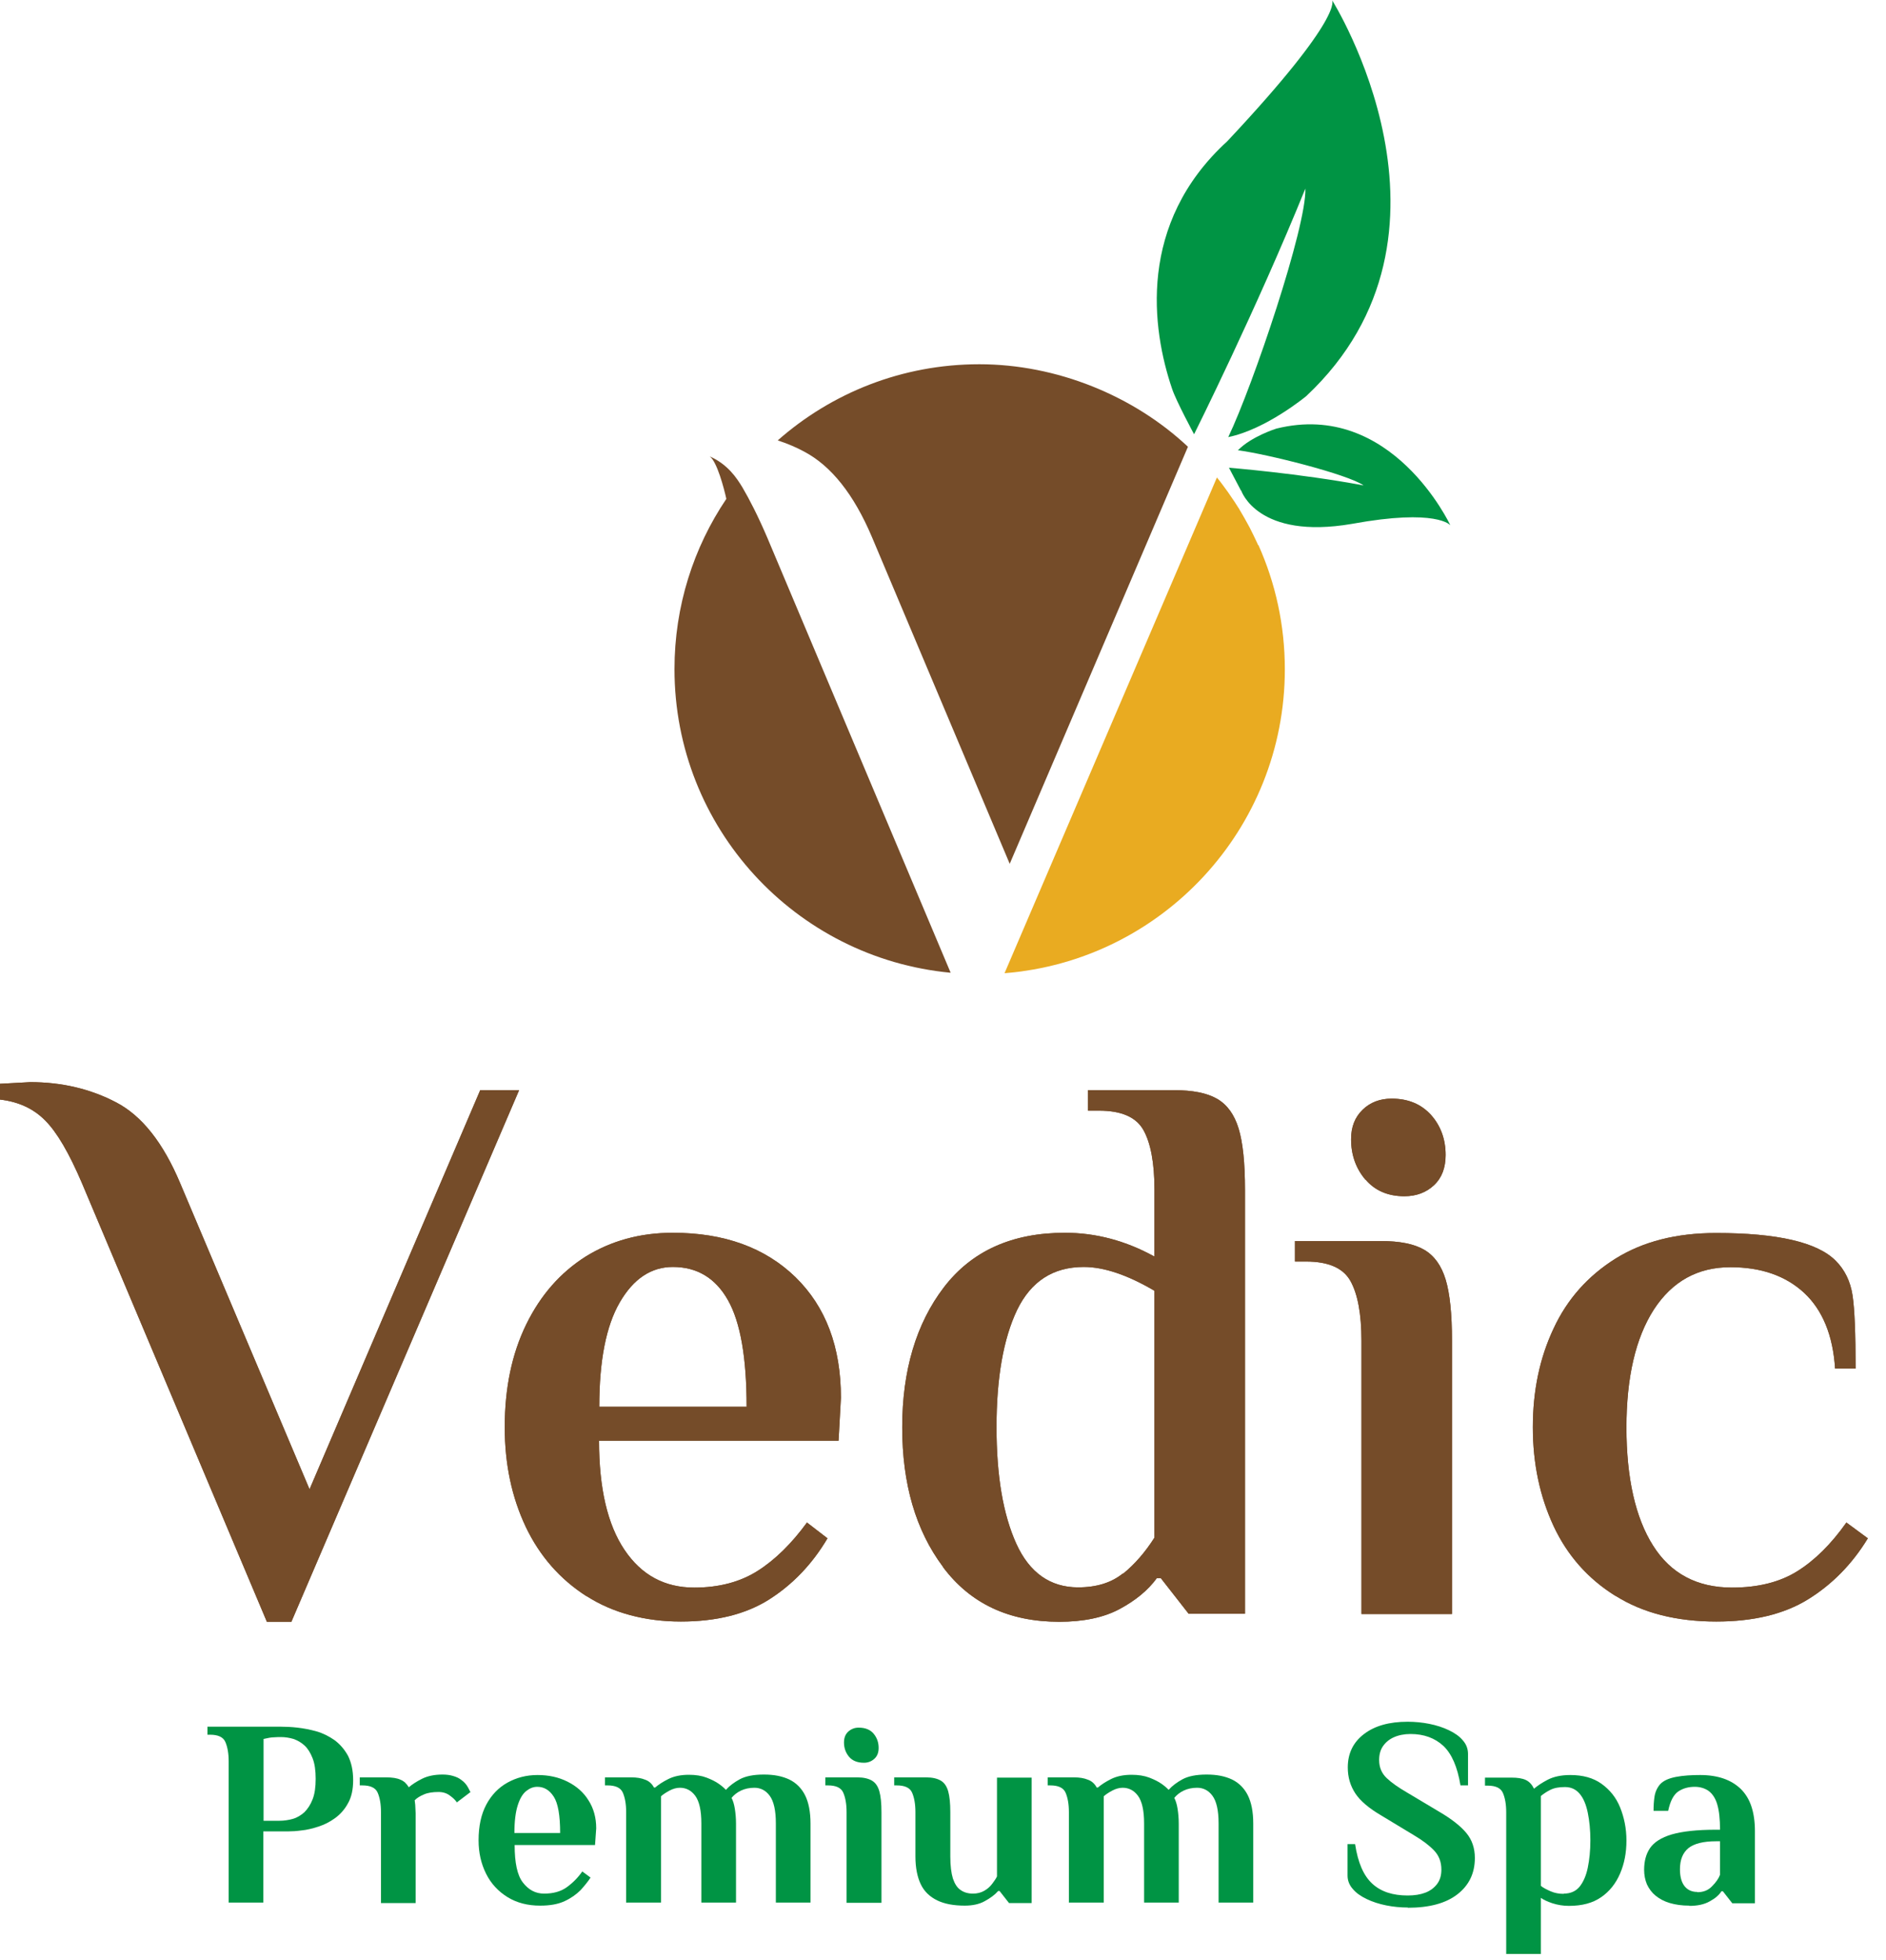
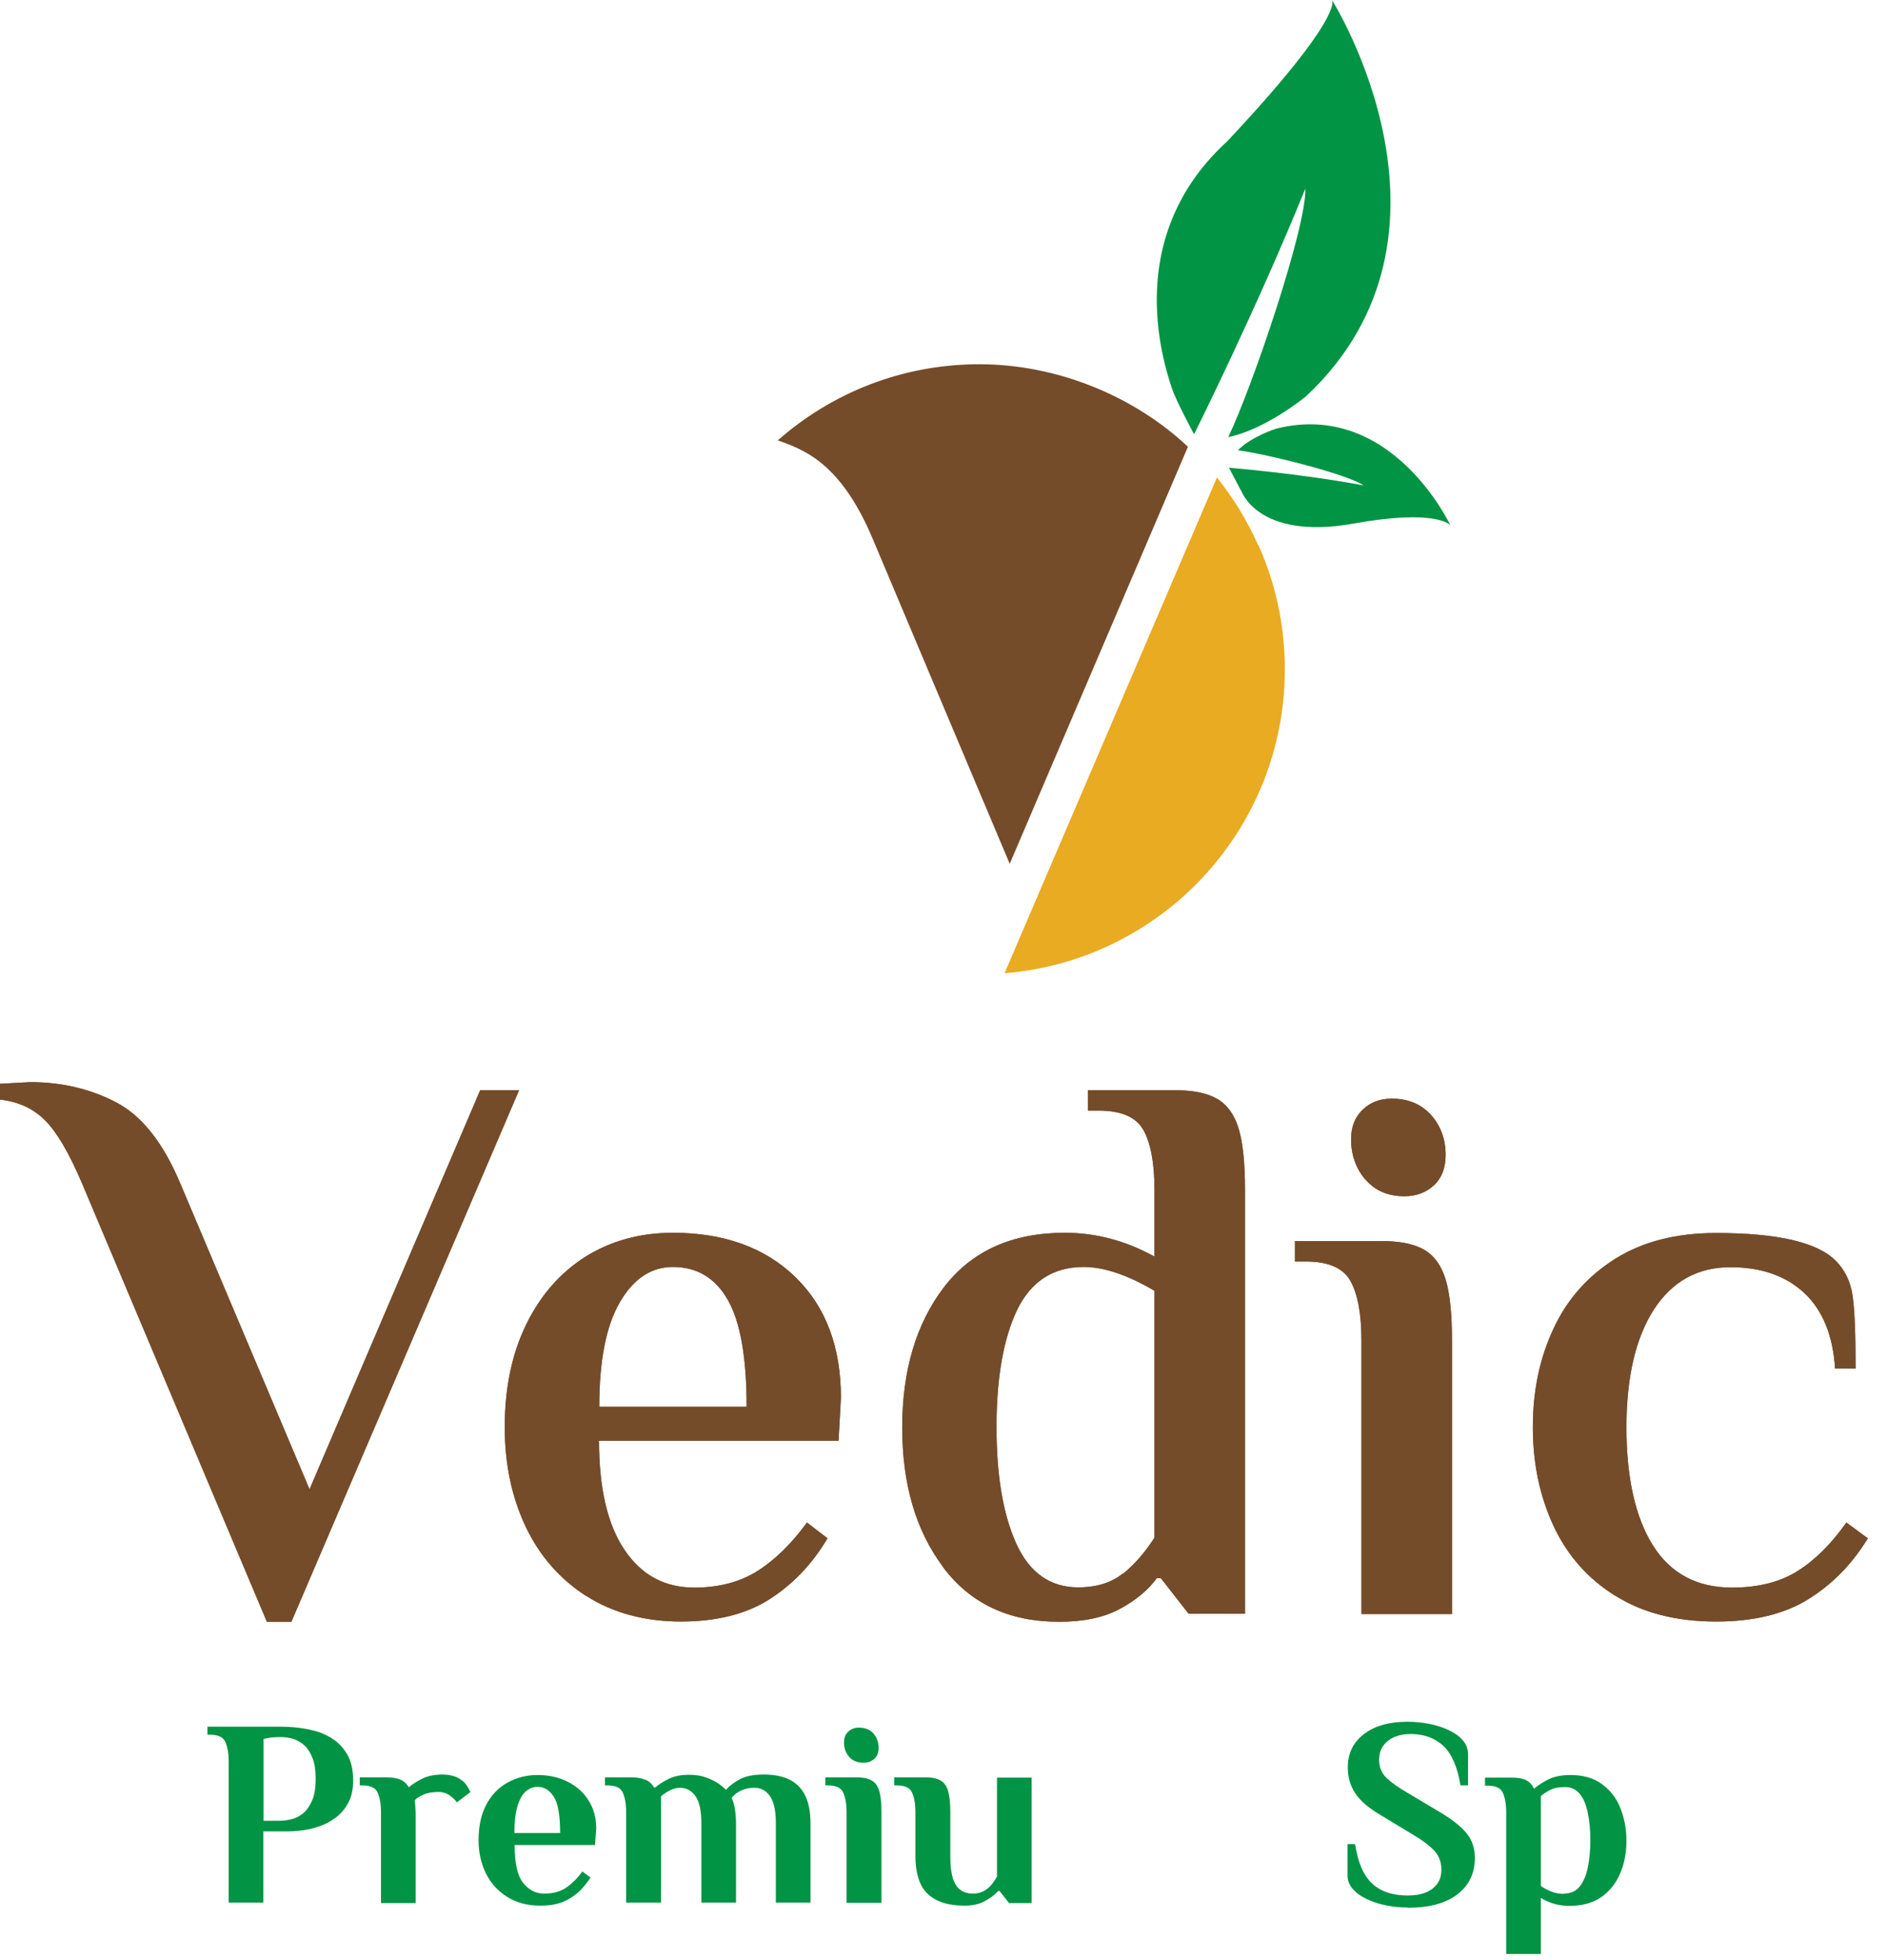
<svg xmlns="http://www.w3.org/2000/svg" width="512" height="532" viewBox="0 0 512 532" fill="none">
  <path d="M22.208 321.088C18.752 313.024 15.488 307.392 12.288 304.192C9.152 300.992 5.056 299.072 0 298.496V294.208L8.192 293.76C16.832 293.76 24.576 295.616 31.552 299.264C38.528 302.912 44.288 310.208 48.896 321.152L84.032 404.288L130.368 295.936H140.928L79.104 440.256H72.448L22.208 321.088Z" fill="#754C29" />
  <path d="M159.168 433.28C152 428.672 146.496 422.4 142.72 414.464C138.944 406.464 137.024 397.504 137.024 387.456C137.024 376.832 138.944 367.552 142.848 359.552C146.752 351.552 152.128 345.472 158.976 341.12C165.888 336.832 173.76 334.656 182.656 334.656C196.608 334.656 207.68 338.688 215.936 346.688C224.192 354.752 228.288 365.632 228.288 379.456L227.648 391.104H162.624C162.624 404.032 164.928 413.888 169.536 420.736C174.144 427.584 180.416 430.976 188.48 430.976C195.2 430.976 200.96 429.44 205.696 426.432C210.432 423.424 214.912 419.008 219.072 413.312L224.64 417.6C220.48 424.64 215.168 430.144 208.832 434.176C202.496 438.208 194.432 440.192 184.832 440.192C175.232 440.192 166.4 437.888 159.232 433.28H159.168ZM202.688 381.824C202.688 368.64 201.024 358.976 197.632 352.96C194.24 346.944 189.248 343.936 182.656 343.936C176.768 343.936 171.968 347.136 168.256 353.536C164.544 359.936 162.688 369.344 162.688 381.888H202.752L202.688 381.824Z" fill="#754C29" />
  <path d="M256 425.344C248.576 415.424 244.928 402.817 244.928 387.457C244.928 372.097 248.704 359.296 256.256 349.44C263.808 339.584 274.752 334.657 289.088 334.657C297.536 334.657 305.664 336.832 313.408 341.12V323.009C313.408 315.713 312.384 310.272 310.4 306.752C308.416 303.232 304.384 301.505 298.368 301.505H295.36V295.937H318.592C323.776 295.937 327.68 296.705 330.432 298.305C333.184 299.905 335.104 302.592 336.256 306.368C337.408 310.144 337.984 315.712 337.984 323.072V438.08H322.688L315.136 428.417H314.048C311.616 431.745 308.224 434.496 303.936 436.8C299.648 439.105 294.144 440.257 287.552 440.257C273.92 440.257 263.424 435.329 256 425.409V425.344ZM304.896 427.2C307.968 424.705 310.848 421.44 313.408 417.409V350.4C306.112 346.112 299.712 343.937 294.208 343.937C285.888 343.937 279.872 347.84 276.096 355.648C272.384 363.456 270.528 374.08 270.528 387.392C270.528 400.704 272.32 411.137 275.904 419.073C279.488 426.945 285.12 430.913 292.672 430.913C297.728 430.913 301.76 429.632 304.832 427.136L304.896 427.2Z" fill="#754C29" />
  <path d="M369.6 363.968C369.6 356.672 368.576 351.232 366.592 347.712C364.608 344.192 360.576 342.464 354.56 342.464H351.552V336.896H374.784C379.968 336.896 383.872 337.664 386.624 339.264C389.376 340.864 391.296 343.552 392.448 347.328C393.6 351.104 394.176 356.672 394.176 364.032V438.144H369.6V364.032V363.968ZM370.688 320.256C368.128 317.248 366.784 313.6 366.784 309.248C366.784 305.92 367.808 303.296 369.92 301.248C371.968 299.264 374.592 298.24 377.792 298.24C382.272 298.24 385.792 299.712 388.48 302.656C391.104 305.6 392.448 309.248 392.448 313.536C392.448 316.992 391.424 319.744 389.312 321.728C387.2 323.712 384.512 324.736 381.248 324.736C376.768 324.736 373.248 323.2 370.688 320.192V320.256Z" fill="#754C29" />
  <path d="M438.528 433.217C431.04 428.545 425.472 422.209 421.76 414.273C418.048 406.273 416.128 397.377 416.128 387.457C416.128 377.537 417.984 368.64 421.76 360.64C425.472 352.64 431.104 346.368 438.528 341.696C446.016 337.024 455.104 334.72 465.856 334.72C482.496 334.72 493.376 337.216 498.368 342.272C500.8 344.704 502.336 347.84 502.912 351.616C503.488 355.392 503.744 362.048 503.744 371.52H498.176C497.6 362.496 494.784 355.648 489.792 350.976C484.736 346.304 478.08 344 469.76 344C460.864 344 453.952 347.84 448.96 355.52C444.032 363.2 441.536 373.888 441.536 387.52C441.536 401.152 443.968 412.032 448.768 419.584C453.568 427.2 460.736 430.976 470.208 430.976C477.248 430.976 483.136 429.505 487.872 426.561C492.608 423.617 497.088 419.201 501.248 413.313L507.072 417.6C502.784 424.64 497.344 430.144 490.816 434.176C484.288 438.208 475.968 440.192 465.92 440.192C455.168 440.192 446.016 437.889 438.592 433.217H438.528Z" fill="#754C29" />
  <path d="M62.08 516.545V478.145C62.08 475.969 61.76 474.241 61.184 472.897C60.608 471.553 59.2 470.913 57.024 470.913H56.32V468.737H76.288C77.568 468.737 79.104 468.801 80.768 468.993C82.432 469.185 84.16 469.505 85.952 470.017C87.744 470.529 89.344 471.361 90.816 472.385C92.288 473.473 93.504 474.881 94.464 476.609C95.36 478.401 95.872 480.577 95.872 483.265C95.872 485.761 95.424 487.873 94.464 489.537C93.568 491.201 92.352 492.545 90.944 493.569C89.536 494.593 88 495.361 86.4 495.873C84.8 496.385 83.264 496.769 81.856 496.897C80.448 497.089 79.296 497.153 78.4 497.153H71.488V516.481H62.08V516.545ZM71.488 494.273H75.84C77.12 494.273 78.336 494.081 79.488 493.761C80.64 493.441 81.664 492.801 82.624 491.969C83.52 491.073 84.288 489.921 84.864 488.449C85.44 486.977 85.696 485.121 85.696 482.881C85.696 480.641 85.44 478.785 84.864 477.313C84.288 475.841 83.584 474.689 82.688 473.857C81.792 473.025 80.768 472.449 79.68 472.065C78.592 471.745 77.44 471.553 76.288 471.553C75.776 471.553 75.136 471.553 74.368 471.617C73.6 471.617 72.704 471.809 71.552 472.065V494.273H71.488Z" fill="#009444" />
  <path d="M103.424 516.544V491.904C103.424 489.728 103.104 488 102.528 486.656C101.952 485.312 100.544 484.672 98.368 484.672H97.664V482.496H104.832C106.496 482.496 107.776 482.688 108.736 483.136C109.696 483.52 110.4 484.224 110.976 485.184C111.872 484.416 113.024 483.648 114.56 482.88C116.096 482.112 117.952 481.728 120.128 481.728C121.216 481.728 122.176 481.856 123.008 482.112C123.904 482.368 124.608 482.688 125.248 483.2C126.08 483.776 126.656 484.48 127.104 485.312C127.488 486.144 127.744 486.528 127.744 486.464L124.032 489.28C123.584 488.64 122.944 488 122.112 487.424C121.28 486.784 120.256 486.464 119.04 486.464C117.504 486.464 116.16 486.656 115.136 487.104C114.048 487.552 113.216 488.064 112.576 488.704C112.704 489.6 112.768 490.304 112.768 490.816C112.768 491.328 112.832 491.776 112.832 492.224V516.608H103.424V516.544Z" fill="#009444" />
  <path d="M146.624 517.312C143.232 517.312 140.288 516.544 137.792 515.008C135.296 513.472 133.312 511.36 131.968 508.672C130.624 505.984 129.92 502.976 129.92 499.584C129.92 495.744 130.624 492.48 132.032 489.856C133.44 487.232 135.36 485.248 137.792 483.904C140.224 482.56 142.912 481.856 145.92 481.856C148.928 481.856 151.616 482.432 154.048 483.648C156.48 484.864 158.4 486.528 159.744 488.704C161.152 490.88 161.856 493.44 161.856 496.32L161.536 500.864H139.712C139.712 505.664 140.416 509.056 141.952 511.04C143.488 513.024 145.344 514.048 147.712 514.048C150.208 514.048 152.256 513.472 153.856 512.32C155.456 511.168 156.864 509.76 158.08 508.032L160.32 509.696C159.616 510.784 158.72 511.872 157.632 513.088C156.48 514.24 155.072 515.264 153.28 516.096C151.488 516.928 149.312 517.312 146.624 517.312ZM139.712 497.6H152.064C152.064 492.8 151.488 489.536 150.336 487.744C149.184 485.952 147.712 485.056 145.856 485.056C144.768 485.056 143.808 485.44 142.848 486.208C141.888 486.976 141.12 488.256 140.544 490.112C139.968 491.904 139.648 494.4 139.648 497.6H139.712Z" fill="#009444" />
  <path d="M169.984 516.544V491.904C169.984 489.728 169.664 488 169.088 486.656C168.512 485.312 167.104 484.672 164.928 484.672H164.224V482.496H171.392C172.864 482.496 174.08 482.688 175.168 483.136C176.256 483.52 177.024 484.288 177.536 485.248H177.856C178.752 484.48 179.904 483.712 181.44 482.944C182.976 482.176 184.832 481.792 187.008 481.792C188.864 481.792 190.464 482.048 191.808 482.56C193.152 483.072 194.304 483.648 195.2 484.288C196.096 484.928 196.736 485.504 197.056 485.888C198.016 484.8 199.296 483.84 200.832 483.008C202.368 482.176 204.544 481.728 207.36 481.728C210.176 481.728 212.352 482.176 214.272 483.072C216.128 483.968 217.6 485.44 218.56 487.36C219.52 489.28 220.032 491.84 220.032 495.04V516.48H210.624V494.976C210.624 491.456 210.048 488.96 208.96 487.488C207.872 486.016 206.464 485.312 204.8 485.312C203.456 485.312 202.24 485.568 201.152 486.08C200.064 486.592 199.232 487.296 198.592 488.064C198.976 488.768 199.296 489.792 199.488 491.008C199.68 492.224 199.808 493.568 199.808 495.04V516.48H190.4V494.976C190.4 491.456 189.824 488.96 188.736 487.488C187.648 486.016 186.24 485.312 184.576 485.312C183.68 485.312 182.72 485.568 181.76 486.08C180.8 486.592 180.032 487.104 179.456 487.616V516.48H170.048L169.984 516.544Z" fill="#009444" />
  <path d="M229.824 516.544V491.904C229.824 489.728 229.504 488 228.928 486.656C228.352 485.312 226.944 484.672 224.768 484.672H224.064V482.496H232.768C234.432 482.496 235.776 482.816 236.736 483.392C237.696 483.968 238.336 484.928 238.72 486.272C239.104 487.616 239.296 489.536 239.296 491.904V516.544H229.888H229.824ZM234.56 478.528C232.704 478.528 231.36 477.952 230.464 476.864C229.568 475.776 229.12 474.496 229.12 473.024C229.12 471.744 229.504 470.784 230.272 470.08C231.04 469.376 232 468.992 233.088 468.992C234.944 468.992 236.288 469.568 237.184 470.656C238.08 471.744 238.528 473.024 238.528 474.496C238.528 475.776 238.144 476.736 237.376 477.44C236.608 478.144 235.648 478.528 234.56 478.528Z" fill="#009444" />
  <path d="M261.952 517.312C258.944 517.312 256.448 516.864 254.464 515.904C252.48 514.944 250.944 513.536 249.984 511.552C249.024 509.568 248.512 507.008 248.512 503.936V491.904C248.512 489.728 248.192 488 247.616 486.656C247.04 485.312 245.632 484.672 243.456 484.672H242.752V482.496H251.456C253.12 482.496 254.464 482.816 255.424 483.392C256.384 483.968 257.024 484.928 257.408 486.272C257.792 487.616 257.984 489.536 257.984 491.904V504C257.984 506.496 258.24 508.48 258.688 509.952C259.2 511.424 259.84 512.448 260.8 513.088C261.696 513.728 262.848 514.048 264.128 514.048C265.28 514.048 266.304 513.792 267.2 513.28C268.096 512.768 268.8 512.128 269.376 511.36C269.952 510.592 270.4 509.952 270.656 509.376V482.56H280.064V516.608H273.92L271.36 513.344H270.976C270.08 514.368 268.864 515.264 267.328 516.096C265.856 516.928 264 517.312 261.888 517.312H261.952Z" fill="#009444" />
-   <path d="M290.176 516.544V491.904C290.176 489.728 289.856 488 289.28 486.656C288.704 485.312 287.296 484.672 285.12 484.672H284.416V482.496H291.584C293.056 482.496 294.272 482.688 295.36 483.136C296.448 483.52 297.216 484.288 297.728 485.248H298.048C298.944 484.48 300.096 483.712 301.632 482.944C303.168 482.176 305.024 481.792 307.2 481.792C309.056 481.792 310.656 482.048 312 482.56C313.344 483.072 314.496 483.648 315.392 484.288C316.288 484.928 316.928 485.504 317.248 485.888C318.208 484.8 319.488 483.84 321.024 483.008C322.56 482.176 324.736 481.728 327.552 481.728C330.368 481.728 332.544 482.176 334.464 483.072C336.32 483.968 337.792 485.44 338.752 487.36C339.712 489.28 340.224 491.84 340.224 495.04V516.48H330.816V494.976C330.816 491.456 330.24 488.96 329.152 487.488C328.064 486.016 326.656 485.312 324.992 485.312C323.648 485.312 322.432 485.568 321.344 486.08C320.256 486.592 319.424 487.296 318.784 488.064C319.168 488.768 319.488 489.792 319.68 491.008C319.872 492.224 320 493.568 320 495.04V516.48H310.592V494.976C310.592 491.456 310.016 488.96 308.928 487.488C307.84 486.016 306.432 485.312 304.768 485.312C303.872 485.312 302.912 485.568 301.952 486.08C300.992 486.592 300.224 487.104 299.648 487.616V516.48H290.24L290.176 516.544Z" fill="#009444" />
  <path d="M382.208 517.824C380.224 517.824 378.24 517.632 376.32 517.248C374.4 516.864 372.608 516.288 371.008 515.52C369.408 514.752 368.128 513.856 367.232 512.768C366.272 511.68 365.824 510.464 365.824 509.12V500.608H367.872C368.64 505.664 370.176 509.184 372.544 511.36C374.912 513.536 378.112 514.56 382.144 514.56C384 514.56 385.6 514.304 386.944 513.792C388.288 513.28 389.376 512.448 390.144 511.424C390.912 510.4 391.296 509.12 391.296 507.52C391.296 505.472 390.656 503.744 389.312 502.336C387.968 500.928 386.176 499.584 383.808 498.176L374.912 492.8C371.648 490.88 369.28 488.896 367.936 486.848C366.592 484.8 365.888 482.496 365.888 479.808C365.888 475.968 367.36 472.96 370.304 470.72C373.248 468.48 377.152 467.392 382.144 467.392C384.128 467.392 386.112 467.584 388.032 467.968C389.952 468.352 391.744 468.928 393.344 469.696C394.944 470.464 396.224 471.36 397.12 472.448C398.08 473.536 398.528 474.752 398.528 476.16V484.672H396.48C395.648 479.616 394.112 476.096 391.808 473.92C389.504 471.808 386.56 470.72 382.912 470.72C381.184 470.72 379.648 471.04 378.368 471.616C377.088 472.192 376.128 473.024 375.424 474.048C374.72 475.072 374.4 476.352 374.4 477.76C374.4 479.808 375.104 481.408 376.448 482.688C377.792 483.968 379.648 485.248 381.952 486.592L390.848 491.904C394.112 493.824 396.544 495.744 398.08 497.6C399.616 499.456 400.384 501.696 400.384 504.384C400.384 508.544 398.784 511.808 395.648 514.24C392.512 516.672 388.032 517.888 382.144 517.888L382.208 517.824Z" fill="#009444" />
  <path d="M408.896 530.368V491.968C408.896 489.792 408.576 488.064 408 486.72C407.424 485.376 406.016 484.736 403.84 484.736H403.136V482.56H410.304C411.968 482.56 413.248 482.752 414.208 483.2C415.168 483.648 415.872 484.416 416.448 485.568C417.344 484.8 418.56 483.968 420.16 483.136C421.76 482.304 423.808 481.856 426.304 481.856C429.696 481.856 432.512 482.624 434.752 484.224C436.992 485.824 438.72 487.936 439.808 490.624C440.896 493.312 441.536 496.32 441.536 499.648C441.536 502.976 440.96 505.92 439.808 508.608C438.656 511.296 436.928 513.472 434.688 515.008C432.384 516.608 429.504 517.376 425.92 517.376C424.32 517.376 422.848 517.12 421.44 516.672C420.096 516.224 419.008 515.712 418.304 515.2V530.432H408.896V530.368ZM424.512 514.048C426.368 514.048 427.776 513.408 428.8 512.192C429.824 510.912 430.592 509.184 431.04 507.008C431.488 504.832 431.744 502.336 431.744 499.584C431.744 496.832 431.488 494.272 431.04 492.096C430.592 489.92 429.888 488.192 428.864 486.976C427.84 485.76 426.56 485.12 424.832 485.12C423.104 485.12 421.888 485.376 420.864 485.888C419.84 486.4 419.008 486.976 418.304 487.552V511.936C418.88 512.448 419.776 512.896 420.928 513.408C422.08 513.92 423.296 514.112 424.512 514.112V514.048Z" fill="#009444" />
-   <path d="M458.624 517.312C456.576 517.312 454.848 517.056 453.312 516.608C451.776 516.16 450.496 515.456 449.472 514.624C448.448 513.792 447.68 512.768 447.104 511.552C446.592 510.336 446.336 508.992 446.336 507.584C446.336 505.28 446.848 503.296 447.936 501.696C449.024 500.096 451.008 498.816 453.824 497.984C456.704 497.152 460.672 496.704 465.856 496.704H466.944C466.944 493.824 466.688 491.52 466.176 489.792C465.664 488.064 464.832 486.912 463.808 486.144C462.784 485.44 461.504 485.056 460.096 485.056C458.432 485.056 456.96 485.44 455.68 486.272C454.4 487.104 453.44 488.832 452.864 491.584H448.896C448.896 490.304 448.96 489.024 449.152 487.744C449.344 486.464 449.856 485.312 450.688 484.352C451.584 483.392 452.992 482.752 454.976 482.368C456.96 481.984 459.2 481.856 461.568 481.856C463.936 481.856 466.048 482.176 467.904 482.816C469.76 483.456 471.296 484.416 472.576 485.632C473.856 486.912 474.816 488.448 475.456 490.368C476.096 492.288 476.416 494.528 476.416 497.088V516.672H470.272L467.712 513.408H467.328C466.688 514.432 465.664 515.328 464.128 516.16C462.656 516.992 460.8 517.376 458.624 517.376V517.312ZM460.8 513.664C462.4 513.664 463.744 513.152 464.768 512.064C465.856 510.976 466.56 509.952 466.944 508.928V499.84H465.856C462.4 499.84 459.904 500.48 458.368 501.696C456.832 502.976 456.064 504.832 456.064 507.456C456.064 509.504 456.512 511.04 457.344 512.064C458.176 513.088 459.328 513.6 460.8 513.6V513.664Z" fill="#009444" />
  <path d="M22.208 321.088C18.752 313.024 15.488 307.392 12.288 304.192C9.152 300.992 5.056 299.072 0 298.496V294.208L8.192 293.76C16.832 293.76 24.576 295.616 31.552 299.264C38.528 302.912 44.288 310.208 48.896 321.152L84.032 404.288L130.368 295.936H140.928L79.104 440.256H72.448L22.208 321.088Z" fill="#754C29" />
  <path d="M159.168 433.28C152 428.672 146.496 422.4 142.72 414.464C138.944 406.464 137.024 397.504 137.024 387.456C137.024 376.832 138.944 367.552 142.848 359.552C146.752 351.552 152.128 345.472 158.976 341.12C165.888 336.832 173.76 334.656 182.656 334.656C196.608 334.656 207.68 338.688 215.936 346.688C224.192 354.752 228.288 365.632 228.288 379.456L227.648 391.104H162.624C162.624 404.032 164.928 413.888 169.536 420.736C174.144 427.584 180.416 430.976 188.48 430.976C195.2 430.976 200.96 429.44 205.696 426.432C210.432 423.424 214.912 419.008 219.072 413.312L224.64 417.6C220.48 424.64 215.168 430.144 208.832 434.176C202.496 438.208 194.432 440.192 184.832 440.192C175.232 440.192 166.4 437.888 159.232 433.28H159.168ZM202.688 381.824C202.688 368.64 201.024 358.976 197.632 352.96C194.24 346.944 189.248 343.936 182.656 343.936C176.768 343.936 171.968 347.136 168.256 353.536C164.544 359.936 162.688 369.344 162.688 381.888H202.752L202.688 381.824Z" fill="#754C29" />
  <path d="M256 425.344C248.576 415.424 244.928 402.817 244.928 387.457C244.928 372.097 248.704 359.296 256.256 349.44C263.808 339.584 274.752 334.657 289.088 334.657C297.536 334.657 305.664 336.832 313.408 341.12V323.009C313.408 315.713 312.384 310.272 310.4 306.752C308.416 303.232 304.384 301.505 298.368 301.505H295.36V295.937H318.592C323.776 295.937 327.68 296.705 330.432 298.305C333.184 299.905 335.104 302.592 336.256 306.368C337.408 310.144 337.984 315.712 337.984 323.072V438.08H322.688L315.136 428.417H314.048C311.616 431.745 308.224 434.496 303.936 436.8C299.648 439.105 294.144 440.257 287.552 440.257C273.92 440.257 263.424 435.329 256 425.409V425.344ZM304.896 427.2C307.968 424.705 310.848 421.44 313.408 417.409V350.4C306.112 346.112 299.712 343.937 294.208 343.937C285.888 343.937 279.872 347.84 276.096 355.648C272.384 363.456 270.528 374.08 270.528 387.392C270.528 400.704 272.32 411.137 275.904 419.073C279.488 426.945 285.12 430.913 292.672 430.913C297.728 430.913 301.76 429.632 304.832 427.136L304.896 427.2Z" fill="#754C29" />
  <path d="M369.6 363.968C369.6 356.672 368.576 351.232 366.592 347.712C364.608 344.192 360.576 342.464 354.56 342.464H351.552V336.896H374.784C379.968 336.896 383.872 337.664 386.624 339.264C389.376 340.864 391.296 343.552 392.448 347.328C393.6 351.104 394.176 356.672 394.176 364.032V438.144H369.6V364.032V363.968ZM370.688 320.256C368.128 317.248 366.784 313.6 366.784 309.248C366.784 305.92 367.808 303.296 369.92 301.248C371.968 299.264 374.592 298.24 377.792 298.24C382.272 298.24 385.792 299.712 388.48 302.656C391.104 305.6 392.448 309.248 392.448 313.536C392.448 316.992 391.424 319.744 389.312 321.728C387.2 323.712 384.512 324.736 381.248 324.736C376.768 324.736 373.248 323.2 370.688 320.192V320.256Z" fill="#754C29" />
  <path d="M438.528 433.217C431.04 428.545 425.472 422.209 421.76 414.273C418.048 406.273 416.128 397.377 416.128 387.457C416.128 377.537 417.984 368.64 421.76 360.64C425.472 352.64 431.104 346.368 438.528 341.696C446.016 337.024 455.104 334.72 465.856 334.72C482.496 334.72 493.376 337.216 498.368 342.272C500.8 344.704 502.336 347.84 502.912 351.616C503.488 355.392 503.744 362.048 503.744 371.52H498.176C497.6 362.496 494.784 355.648 489.792 350.976C484.736 346.304 478.08 344 469.76 344C460.864 344 453.952 347.84 448.96 355.52C444.032 363.2 441.536 373.888 441.536 387.52C441.536 401.152 443.968 412.032 448.768 419.584C453.568 427.2 460.736 430.976 470.208 430.976C477.248 430.976 483.136 429.505 487.872 426.561C492.608 423.617 497.088 419.201 501.248 413.313L507.072 417.6C502.784 424.64 497.344 430.144 490.816 434.176C484.288 438.208 475.968 440.192 465.92 440.192C455.168 440.192 446.016 437.889 438.592 433.217H438.528Z" fill="#754C29" />
  <path d="M341.504 147.904C341.504 147.904 341.376 147.712 341.376 147.584C340.736 146.176 340.032 144.768 339.328 143.36C339.2 143.104 339.008 142.784 338.88 142.528C338.176 141.248 337.472 139.968 336.704 138.688C336.64 138.56 336.512 138.432 336.448 138.24C335.616 136.896 334.72 135.552 333.824 134.272C333.632 134.016 333.44 133.696 333.248 133.44C332.352 132.224 331.456 130.944 330.496 129.792C330.496 129.792 330.432 129.664 330.368 129.6L326.208 139.328L272.704 264.192C315.264 260.8 348.8 225.152 348.8 181.696C348.8 169.664 346.24 158.272 341.632 147.968L341.504 147.904Z" fill="#E9AB21" />
-   <path d="M258.048 264.064C216 260.096 183.104 224.768 183.104 181.632C183.104 164.544 188.288 148.608 197.184 135.424C196.544 132.544 194.688 125.44 192.704 123.904C197.568 126.08 199.936 129.664 201.536 132.288C203.456 135.552 205.76 140.032 208.256 145.856L258.048 264V264.064Z" fill="#754C29" />
  <path d="M322.496 121.28L274.112 234.496L236.736 145.856C231.808 134.208 225.664 126.464 218.24 122.56C216 121.344 213.632 120.384 211.136 119.552C225.728 106.688 244.864 98.88 265.856 98.88C286.848 98.88 307.712 107.392 322.496 121.28Z" fill="#754C29" />
  <path d="M336.96 133.184C336.96 133.184 341.376 146.624 367.04 142.208C390.144 137.984 393.728 142.592 393.728 142.592C393.728 142.592 377.856 108.544 346.496 116.352C346.496 116.352 339.712 118.464 336.064 122.24C343.744 123.2 365.952 128.768 370.176 131.776C352.832 128.512 333.632 126.976 333.632 126.976L336.896 133.184H336.96Z" fill="#009444" />
  <path d="M318.208 105.6C312.64 89.28 308.736 60.672 333.184 38.336C365.312 4.096 361.6 0 361.6 0C361.6 0 401.6 63.424 354.624 107.52C354.624 107.52 343.744 116.544 333.44 118.656C340.096 104.768 354.752 61.44 354.368 51.2C341.12 83.904 324.16 117.888 324.16 117.888C324.16 117.888 319.296 108.864 318.208 105.6Z" fill="#009444" />
</svg>